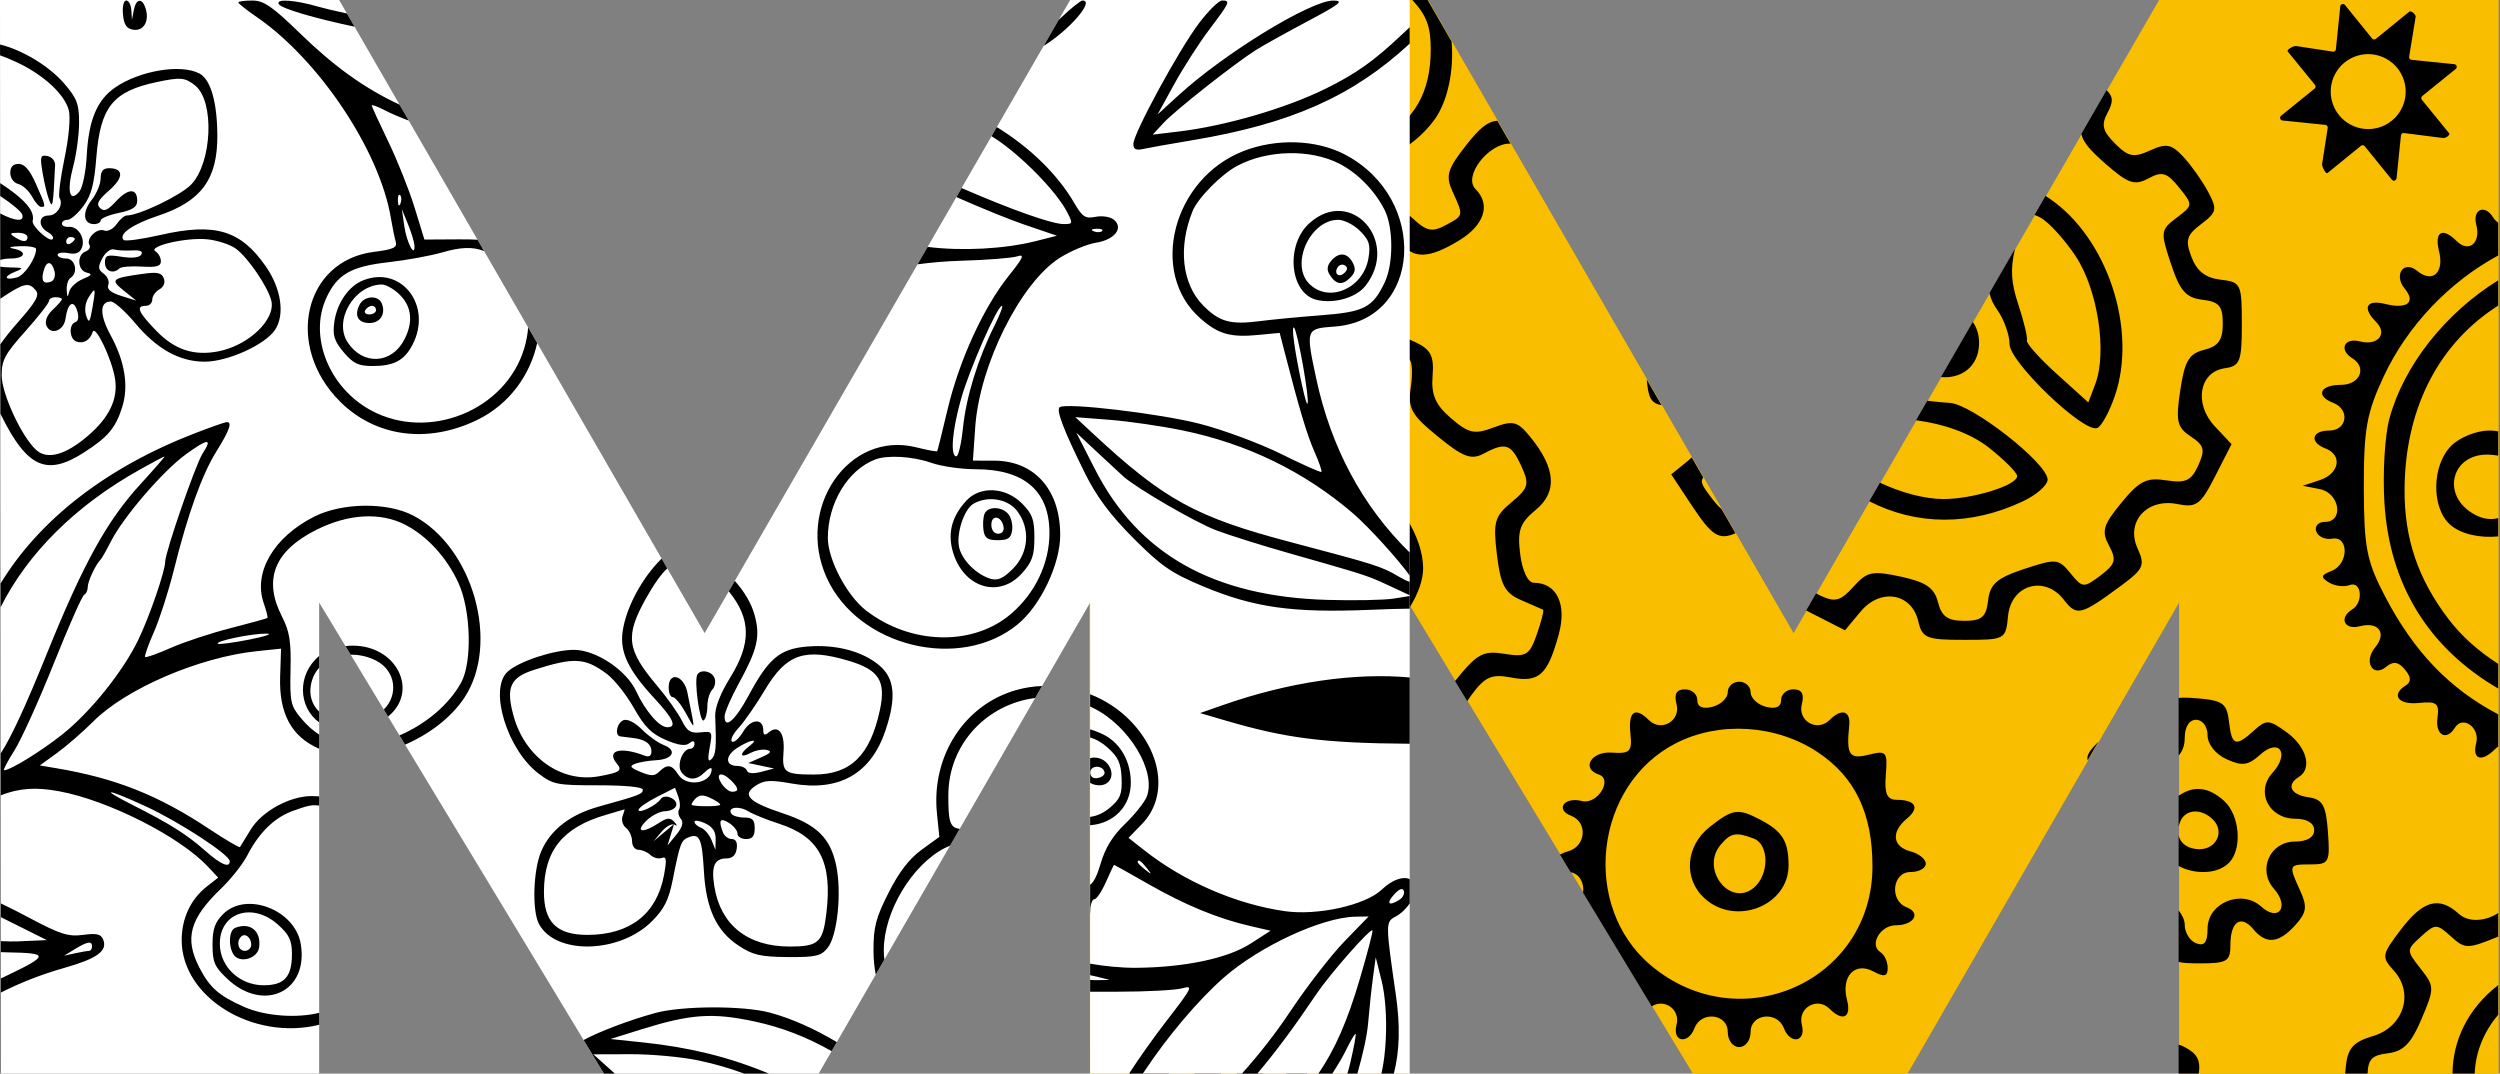
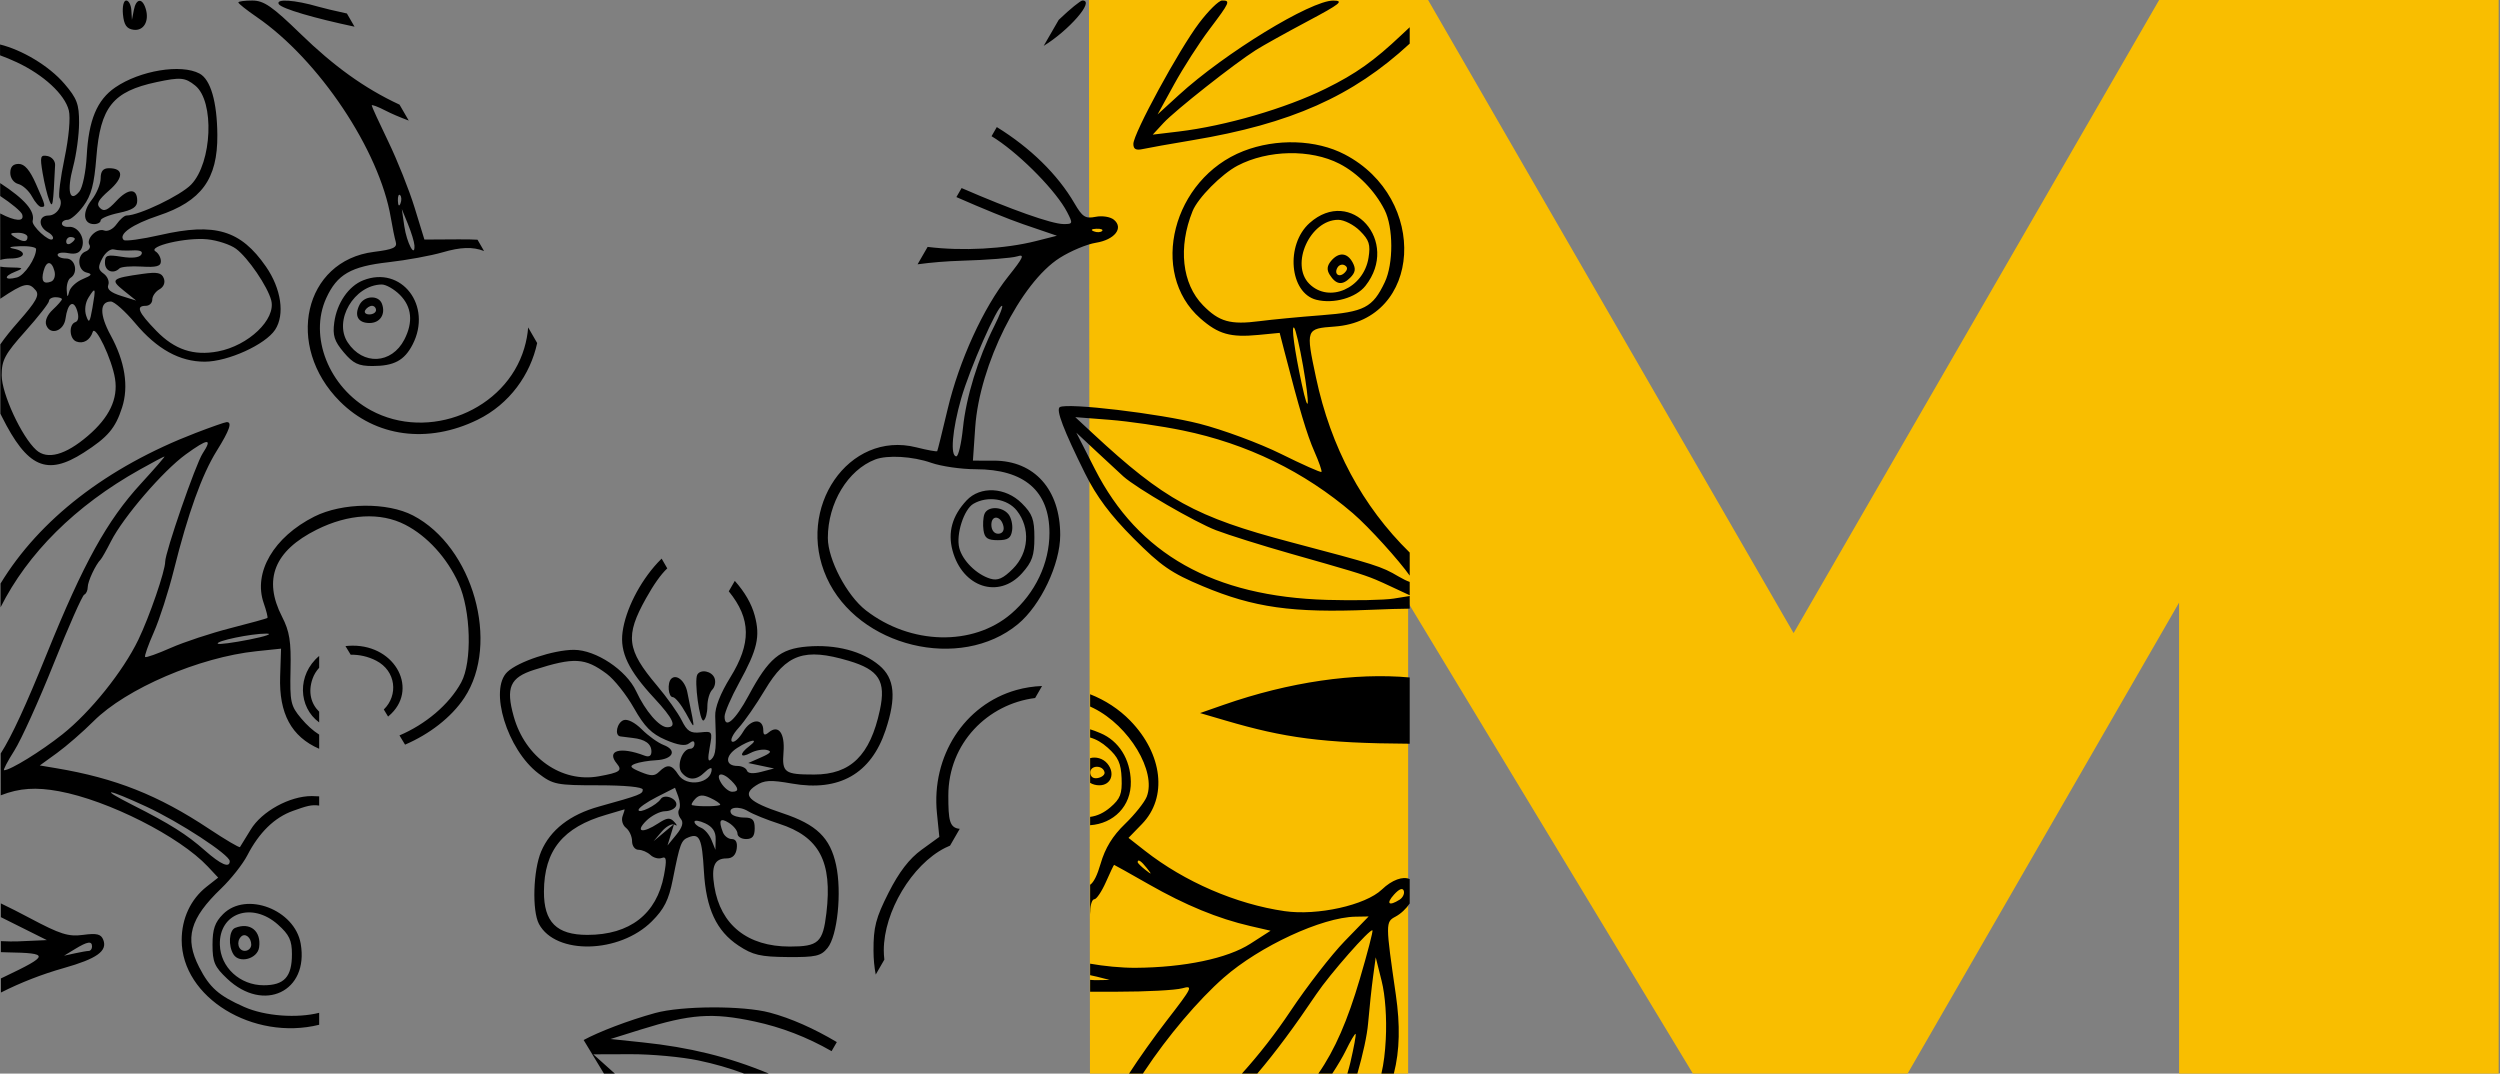
<svg xmlns="http://www.w3.org/2000/svg" width="489" height="210" viewBox="0 0 489 210" fill="none">
  <rect x="0" y="0" width="489" height="210" fill="#808080" stroke="none" />
  <g clip-path="url(#clip0_2512_2283)">
    <path fill-rule="evenodd" clip-rule="evenodd" d="M488.739 0V210H426.229V117.868L373.127 209.998H331.132L275.429 117.868V210H213.196L213 0H279.332L350.829 123.836L422.326 0H488.739Z" fill="#F9BE00" />
-     <path fill-rule="evenodd" clip-rule="evenodd" d="M292.872 23.61L295.465 28.102C291.308 27.868 286.072 34.446 288.623 36.996C291.631 40.002 290.354 44.011 285.439 47.007C279.336 50.726 276.293 50.743 273.704 47.07C270.926 43.129 263.753 44.556 261.903 49.419C260.363 53.47 254.686 54.136 248.57 50.981C245.792 49.549 244.952 48.057 245.265 45.112C245.818 39.901 240.419 36.188 234.122 37.447C230.301 38.211 229.129 37.667 226.431 33.878C222.458 28.304 222.407 25.414 226.233 22.735C230.281 19.902 228.846 12.251 223.839 9.97C220.526 8.461 219.51 5.069 220.825 0H225.689C225.345 0.601 225.153 1.435 225.02 2.582C224.653 5.768 225.242 6.659 227.986 7.049C230.861 7.457 231.586 8.734 232.49 14.98C233.432 21.492 233.179 22.721 230.464 24.798C227.857 26.793 227.635 27.683 229.08 30.381C230.955 33.883 233.662 34.496 236.174 31.986C237.32 30.84 239.53 31.584 243.917 34.591C249.064 38.121 249.996 39.524 249.685 43.269C249.364 47.144 249.857 47.798 253.412 48.206C256.604 48.573 257.809 47.881 258.88 45.069C260.858 39.867 271.753 38.418 276.361 42.743C278.984 45.206 280.142 45.451 282.692 44.087C282.755 44.054 282.818 44.02 282.878 43.988C284.44 43.154 285.283 42.704 285.541 42.03C285.843 41.24 285.342 40.144 284.255 37.763C284.22 37.684 284.183 37.604 284.146 37.523C282.712 34.374 283.071 33.123 286.753 28.441C289.386 25.094 290.898 23.783 292.872 23.61ZM213 97.539L213.006 104.181C213.341 104.532 213.76 104.897 214.27 105.311C215.951 106.679 217.885 108.02 218.566 108.289C219.247 108.559 220.188 111.209 220.657 114.179C221.396 118.862 221.031 119.798 217.909 121.22C213.434 123.257 213.269 127.591 217.41 134.287C220.513 139.306 223.637 140.422 227.585 137.924C229.001 137.029 231.077 137.618 233.93 139.725C237.569 142.414 238.039 143.555 237.245 147.786C236.381 152.385 236.689 152.867 241.852 155.023C248.906 157.969 253.393 157.316 255.254 153.074C256.195 150.932 258.533 149.387 261.745 148.784C266.066 147.974 267.245 148.441 270.185 152.128L273.604 156.413L275.338 155.571V150.533C274.228 150.386 273.316 149.508 271.782 147.68C268.997 144.36 267.885 144.068 260.86 144.81C256.559 145.264 253.029 146.388 253.017 147.307C252.962 151.358 250.391 153.01 245.734 151.988C241.393 151.035 241.103 150.594 241.927 146.205C242.723 141.964 242.155 140.921 236.622 136.478C231.198 132.12 229.97 131.708 226.766 133.168C226.499 133.29 226.249 133.405 226.012 133.514C224.211 134.342 223.276 134.772 222.595 134.519C221.86 134.246 221.42 133.176 220.507 130.952C220.397 130.683 220.28 130.397 220.154 130.094C218.834 126.91 218.706 125.18 219.762 124.829C224.795 123.151 225.959 120.596 225.171 112.955C224.464 106.103 223.888 105.052 220.13 103.744C216.152 102.358 215.987 101.98 217.492 97.667C218.928 93.548 219.582 93.156 223.778 93.892C227.879 94.612 229.068 93.974 233.366 88.742C237.376 83.861 237.988 82.24 236.717 79.867C234.358 75.458 234.808 73.889 238.98 71.989C242.35 70.454 243.178 70.694 246.056 74.039C248.922 77.37 250.191 77.742 256.583 77.132C262.926 76.526 264.055 75.897 265.457 72.185C266.804 68.618 267.674 68.078 270.851 68.834C272.935 69.33 275.098 69.991 275.658 70.302C276.218 70.613 276.357 73.033 275.963 75.679C275.341 79.88 276.011 81.111 281.252 85.393C286.157 89.4 287.787 90.013 290.16 88.743C294.479 86.434 295.579 86.793 297.572 91.163C299.195 94.724 298.997 95.458 295.655 98.235C292.33 100.998 292.021 102.116 292.801 108.533C293.522 114.462 294.362 116.026 297.565 117.397C299.703 118.311 301.624 119.15 301.833 119.261C302.04 119.372 301.49 121.531 300.608 124.06C299.173 128.174 298.507 128.576 294.257 127.887C290.086 127.21 288.916 127.855 284.621 133.195L284.612 133.207L286.988 137.137C287.227 136.767 287.494 136.381 287.79 135.981C290.488 132.334 291.715 131.794 295.642 132.531C301.064 133.546 302.722 132.025 304.904 124.03C306.506 118.165 304.475 113.99 300.02 113.99C298.867 113.99 297.763 111.681 297.35 108.407C296.765 103.775 297.284 102.296 300.392 99.731C304.648 96.219 304.316 91.623 299.368 85.517C296.837 82.396 295.988 82.171 292.159 83.614C288.408 85.025 287.275 84.78 283.822 81.812C280.777 79.193 279.917 77.225 280.212 73.542C280.523 69.649 279.872 68.365 276.874 66.943C269.596 63.496 266.817 63.211 264.368 65.657C263.053 66.971 261.977 68.934 261.977 70.018C261.977 71.225 259.701 72.206 256.102 72.549C251.15 73.021 249.986 72.578 248.687 69.727C246.762 65.508 242.019 65.356 235.536 69.307C230.584 72.325 229.658 75.026 232.044 79.484C233.026 81.317 232.439 83.114 229.898 86.066C227.11 89.306 225.538 89.957 222.134 89.276C217.297 88.309 215.624 89.816 213 97.539ZM223.84 210H228.527C228.746 209.895 228.963 209.775 229.18 209.64C232.697 207.443 233.488 207.26 233.641 210H238.873C238.425 209.464 238.143 208.694 238.143 207.841C238.143 206.233 236.747 204.17 235.04 203.255C232.576 201.938 231.368 202.111 229.175 204.094C225.348 207.556 222.223 205.432 225.621 201.68C227.724 199.356 227.882 198.172 226.494 195.128C225.5 192.949 223.553 191.411 221.788 191.411C220.105 191.411 218.777 190.427 218.777 189.178C218.777 187.95 220.094 186.945 221.705 186.945C226.196 186.945 228.557 181.408 225.503 178.036C222.543 174.767 225.153 172.29 228.569 175.125C231.664 177.692 238.143 174.629 238.143 170.599C238.143 168.916 239.128 167.59 240.377 167.59C241.627 167.59 242.612 168.916 242.612 170.599C242.612 174.629 249.09 177.692 252.186 175.125C255.482 172.39 258.257 174.715 255.427 177.842C252.144 181.467 253.949 186.945 258.427 186.945C260.59 186.945 261.977 187.817 261.977 189.178C261.977 190.427 260.65 191.411 258.967 191.411C257.201 191.411 255.254 192.949 254.261 195.128C252.872 198.172 253.03 199.356 255.134 201.68C258.532 205.432 255.406 207.556 251.579 204.094C249.387 202.111 248.179 201.938 245.715 203.255C244.007 204.17 242.612 206.233 242.612 207.841C242.612 208.694 242.33 209.464 241.882 210H247.102C247.759 206.257 248.054 206.11 249.869 208.301C250.487 209.047 251.077 209.614 251.664 210H255.55C256.558 209.428 257.675 208.452 258.983 207.059C262.253 203.582 262.314 203.185 259.987 200.615C256.486 196.749 256.868 195.878 262.062 195.878C266.5 195.878 266.606 195.715 266.159 189.55C265.771 184.181 265.205 183.215 262.429 183.178C257.976 183.117 256.985 181.789 259.707 179.53C262.909 176.876 262.542 174.593 258.268 170.582C254.788 167.314 254.392 167.253 251.821 169.579C248.086 172.957 247.355 172.72 246.806 167.962C246.404 164.458 245.576 163.803 241.069 163.424C238.172 163.181 235.323 163.459 234.737 164.045C234.152 164.63 233.674 166.671 233.674 168.583C233.674 172.701 232.63 172.919 228.934 169.579C226.363 167.253 225.967 167.314 222.487 170.582C218.213 174.593 217.846 176.876 221.048 179.53C223.769 181.789 222.779 183.117 218.326 183.178C215.549 183.215 214.983 184.181 214.596 189.55C214.149 195.715 214.255 195.878 218.692 195.878C223.907 195.878 224.27 196.746 220.702 200.687C218.821 202.764 218.555 204.127 219.685 205.916C220.949 207.92 222.365 209.293 223.84 210ZM275.338 117.868L275.821 118.666C277.402 116.095 278.363 113.432 278.363 111.142C278.363 105.061 273.4 97.126 267.809 94.265C261.125 90.844 254.917 90.978 248.854 94.673C242.819 98.35 239.026 106.7 240.175 113.78C241.231 120.278 247.573 126.971 254.695 129.104C259.308 130.485 261.119 130.301 265.909 127.954C269.566 126.163 273.004 122.919 275.338 119.419V117.868ZM305.142 167.162L307.231 170.617C309.044 170.945 309.911 172.852 309.646 174.61L323.087 196.842C325.486 195.259 328.726 197.395 327.929 200.441C327.046 203.818 330.182 204.394 331.452 201.089C332.758 197.687 337.949 198.281 337.949 201.833C337.949 203.488 338.943 204.811 340.184 204.811C341.425 204.811 342.419 203.488 342.419 201.833C342.419 198.281 347.61 197.687 348.916 201.089C350.186 204.394 353.323 203.818 352.439 200.441C351.575 197.141 355.451 194.909 357.862 197.318C360.454 199.909 362.177 199.033 361.274 195.583C360.079 191.008 362.785 188.068 366.409 190.006C368.587 191.172 369.232 191.014 369.232 189.318C369.232 188.109 368.592 186.724 367.808 186.241C365.568 184.856 367.766 180.989 370.793 180.989C374.341 180.989 375.82 178.571 372.947 177.47C369.521 176.155 370.13 170.567 373.701 170.567C375.34 170.567 376.681 169.835 376.681 168.938C376.681 168.044 375.34 166.96 373.701 166.532C370.157 165.607 369.84 162.73 372.992 160.115C375.55 157.994 374.719 156.47 370.988 156.442C369.082 156.427 368.578 155.266 368.87 151.553C369.225 147.035 368.982 146.751 365.519 147.621C361.714 148.575 361.118 147.682 361.706 141.907C362.002 138.998 360.203 138.499 357.862 140.839C355.451 143.248 351.575 141.016 352.439 137.715C352.955 135.744 352.433 134.834 350.786 134.834C349.46 134.834 348.377 135.777 348.377 136.928C348.377 138.289 347.335 138.75 345.398 138.244C343.759 137.815 342.419 136.538 342.419 135.404C342.419 134.273 341.413 133.345 340.184 133.345C338.955 133.345 337.949 134.273 337.949 135.404C337.949 136.538 336.609 137.815 334.97 138.244C333.034 138.75 331.991 138.289 331.991 136.928C331.991 135.777 330.908 134.834 329.582 134.834C327.935 134.834 327.413 135.744 327.929 137.715C328.793 141.016 324.917 143.248 322.507 140.839C319.84 138.174 318.456 139.156 318.9 143.395C319.281 147.028 318.867 147.458 315.232 147.21C311.237 146.936 309.236 150.331 312.71 151.489C315.568 152.44 312.409 157.458 309.442 156.682C306.002 155.784 304.12 158.344 307.318 159.571C310.643 160.846 310.198 165.61 306.667 166.532C306.11 166.678 305.588 166.898 305.142 167.162ZM426.137 210H430.078C430.495 207.276 429.659 206.057 427.385 204.841C426.937 204.602 426.529 204.426 426.137 204.326V210ZM458.713 210H463.096C463.215 207.109 464.039 206.384 467.044 206.026C470.098 205.664 471.614 204.124 473.653 199.309C476.212 193.262 476.206 192.944 473.456 189.451C470.657 185.894 470.659 185.8 473.551 183.184C476.362 180.641 476.612 180.641 479.404 183.166C482.132 185.633 482.587 185.684 488.648 183.202V178.589C486.281 180.149 482.929 180.54 480.941 178.742C477.094 175.262 473.986 176.094 469.659 181.766C465.841 186.767 465.775 187.141 468.233 189.856C472.252 194.294 470.144 200.891 464.144 202.657C460.394 203.762 459.251 204.994 458.868 208.342C458.802 208.918 458.75 209.47 458.713 210ZM479.716 210C479.725 203.602 482.714 197.255 488.648 192.686V198.487C485.713 201.949 484.183 206.006 484.054 210H479.716ZM488.648 146.033V139.723C479.071 134.683 472.201 127.511 466.513 116.649C462.911 109.769 462.389 107.093 462.364 95.379C462.34 83.959 462.918 80.736 466.28 73.57C470.905 63.71 479.026 55.179 488.648 49.97V43.564C488.278 43.321 487.94 42.977 487.66 42.524C486.009 39.855 483.568 40.958 484.366 44.011C485.29 47.54 482.884 49.513 480.529 47.159C477.743 44.375 476.115 45.305 477.076 49.133C478.13 53.333 475.796 55.462 472.83 53.003C470.174 50.798 468.108 53.753 470.387 56.499C472.582 59.142 470.812 60.518 466.584 59.457C462.868 58.525 461.986 60.19 464.738 62.941C467.093 65.295 465.12 67.699 461.59 66.776C458.534 65.978 457.43 68.419 460.101 70.068C463.06 71.895 461.609 75.28 457.867 75.28C453.77 75.28 452.852 77.444 456.377 78.796C459.683 80.063 459.112 84.212 455.632 84.212C452.142 84.212 451.66 86.491 454.888 87.729C458.236 89.013 457.579 92.647 453.77 93.905L450.418 95.013L453.77 95.672C457.643 96.433 458.518 102.079 454.764 102.079C453.466 102.079 452.698 102.917 453.055 103.94C453.414 104.965 454.81 105.605 456.16 105.364C459.504 104.767 459.403 110.39 456.046 111.678C453.958 112.479 453.864 112.897 455.539 113.932C456.671 114.632 458.495 114.858 459.593 114.437C461.905 113.551 462.359 117.806 460.101 119.201C457.43 120.851 458.534 123.291 461.59 122.493C465.269 121.53 466.915 123.823 464.57 126.646C462.266 129.421 464.099 132.611 466.739 130.421C468.113 129.282 469.135 129.433 470.404 130.962C471.604 132.407 471.667 133.387 470.602 134.045C467.594 135.903 469.076 137.921 473.135 137.497C476.627 137.132 477.164 137.562 476.766 140.417C476.3 143.771 478.515 145.024 480.171 142.344C481.713 139.852 485.135 142.321 484.342 145.353C483.511 148.528 485.391 149.162 487.977 146.577C488.198 146.357 488.422 146.176 488.648 146.033ZM488.648 134.674V129.858C484.85 127.421 481.505 124.469 478.963 121.138C472.97 113.286 470.286 105.396 470.332 95.769C470.405 80.535 476.511 68.032 487.564 60.487C487.928 60.239 488.289 59.998 488.648 59.764V54.826C478.444 61.145 470.215 71.361 467.365 81.892C466.465 85.214 466.03 92.669 466.398 98.456C467.41 114.381 475.009 126.712 488.648 134.674ZM486.915 84.212C487.51 84.212 488.089 84.265 488.648 84.364V89.114C488.267 89.058 487.848 89.01 487.385 88.965C479.565 88.207 477.124 96.946 484.111 100.684C485.726 101.547 487.3 101.715 488.648 101.332V104.921C485.175 105.276 481.333 104.512 479.212 102.593C475.526 99.259 475.662 90.993 479.467 87.19C481.121 85.536 484.432 84.212 486.915 84.212ZM322.1 74.235C322.427 77.956 322.993 78.854 325.004 79.264L322.1 74.235ZM330.196 90.116C330.451 89.909 330.685 89.695 330.898 89.473L333.145 93.365C332.501 94.331 333.087 95.178 334.795 97.417C335.55 98.408 336.147 99.101 336.707 99.534L339.461 104.305C336.178 105.761 334.75 104.66 330.951 98.924L326.89 92.79L330.196 90.116ZM412.047 17.645L407.105 26.205C407.5 27.867 408.84 29.403 411.686 31.901C416.277 35.93 417.493 36.357 420.223 34.897C422.917 33.455 423.836 33.726 426.213 36.66C428.981 40.076 428.974 40.161 425.744 42.596C422.602 44.964 422.556 45.338 424.64 51.612C426.402 56.92 427.565 58.247 430.795 58.628C434.06 59.015 434.777 59.856 434.777 63.306C434.777 66.523 433.922 67.726 431.144 68.423C428.156 69.173 427.323 70.579 426.46 76.326C425.547 82.415 425.812 83.581 428.518 85.377C431.154 87.127 431.373 87.982 429.971 91.057C428.611 94.039 427.512 94.55 423.728 93.954C419.873 93.35 418.464 94.052 414.951 98.335C411.352 102.719 411.013 103.894 412.522 106.711C414.028 109.525 413.792 110.353 410.853 112.57C407.576 115.04 407.324 115.021 404.98 112.126C402.662 109.264 402.17 109.22 395.936 111.288C390.581 113.064 389.255 114.223 388.872 117.455C388.484 120.718 387.643 121.435 384.191 121.435C380.971 121.435 379.769 120.58 379.07 117.799C378.362 114.983 376.731 113.855 371.832 112.796C366.21 111.58 365.177 111.799 362.529 114.769C360.071 117.524 358.96 117.839 356.176 116.557C355.822 116.394 355.505 116.233 355.223 116.066L353.295 119.407C353.659 119.599 354.049 119.8 354.467 120.013L360.883 123.284L363.941 119.618C367.816 114.973 373.904 115.984 375.205 121.488C375.994 124.832 376.788 125.156 384.196 125.156C392.218 125.156 392.328 125.097 392.776 120.476C393.371 114.365 399.906 112.449 403.663 117.282C406.24 120.599 406.936 120.428 414.99 114.477C419.292 111.298 419.611 110.56 418.105 107.257C415.742 102.074 419.94 97.401 425.893 98.591C429.635 99.34 430.421 98.761 433.285 93.152L436.489 86.875L433.216 83.392C429.089 79.003 430.157 72.742 435.152 72.032C438.161 71.605 438.501 70.725 438.501 63.368C438.501 55.504 438.336 55.16 434.327 54.702C431.427 54.368 429.699 53.027 428.662 50.3C427.399 46.98 427.688 45.989 430.548 43.833C433.625 41.512 433.743 40.947 431.878 37.464C430.752 35.361 428.589 32.309 427.071 30.679C424.729 28.168 423.736 27.978 420.542 29.433C417.341 30.892 416.316 30.689 413.709 28.085C411.242 25.619 410.957 24.434 412.252 22.018C413.264 20.126 413.468 18.992 412.047 17.645ZM390.682 60.628C389.882 59.486 389.379 58.532 389.153 57.298L394.124 48.689C393.186 52.741 393.381 55.336 394.784 59.576C395.882 62.89 396.634 66.044 396.457 66.586C396.28 67.126 398.911 70.076 402.304 73.14L408.474 78.711L409.833 75.133C412.198 68.9 410.324 56.642 406.007 50.122C403.829 46.831 400.725 43.432 399.109 42.569C398.672 42.335 398.296 42.154 397.963 42.041L400.114 38.315C400.355 38.476 400.604 38.645 400.862 38.82C412.167 46.499 418.111 64.39 413.678 77.398C412.583 80.611 411.008 83.462 410.18 83.733C407.454 84.622 393.067 70.811 393.067 67.306C393.067 65.505 391.993 62.499 390.682 60.628ZM385.876 62.976L379.655 73.75C379.9 73.777 380.15 73.79 380.405 73.79C384.397 73.79 387.108 71.081 387.108 67.091C387.108 65.479 386.666 64.076 385.876 62.976ZM395.674 98.063C385.43 102.887 374.887 102.808 365.629 98.045L367.723 94.417C371.819 96.35 376.45 97.612 380.135 97.612C385.921 97.612 394.556 94.925 394.556 93.125C394.556 92.455 392.044 89.932 388.97 87.515C385.459 84.754 380.168 82.891 374.774 82.204L376.976 78.39C378.661 78.592 380.26 78.746 381.356 78.802C385.702 79.022 400.515 90.626 400.515 93.81C400.515 94.895 398.337 96.81 395.674 98.063ZM426.137 178.07V188.154C427.028 188.381 428.352 188.434 430.308 188.434C435.632 188.434 436.267 188.047 436.267 184.799C436.267 180.251 438.336 178.844 440.749 181.75C443.253 184.765 445.718 184.534 448.935 180.983C451.186 178.497 451.348 177.368 449.911 174.214C447.597 169.141 447.622 169.078 451.993 169.078C455.555 169.078 455.774 168.664 455.345 162.751C454.965 157.49 454.321 156.343 451.535 155.947C448.029 155.449 447.132 153.527 449.674 151.957C452.325 150.319 451.165 146.069 447.295 143.252C443.83 140.73 443.305 140.699 440.894 142.88C437.278 146.151 436.538 145.892 435.992 141.162C435.584 137.606 434.786 137.006 429.935 136.606C428.18 136.46 426.97 136.403 426.137 136.528V147.796C426.875 146.968 427.329 145.82 427.329 144.412C427.329 142.185 428.19 140.79 429.563 140.79C430.813 140.79 431.798 142.117 431.798 143.799C431.798 145.563 433.337 147.509 435.516 148.502C438.562 149.89 439.747 149.732 442.072 147.629C445.826 144.233 447.95 147.357 444.487 151.182C441.135 154.883 443.773 160.145 448.981 160.145C451.251 160.145 452.653 160.997 452.653 162.379C452.653 163.775 451.241 164.612 448.881 164.612C443.999 164.612 441.528 170.147 444.771 173.824C447.892 177.362 445.717 180.425 442.286 177.322C438.449 173.852 431.798 176.597 431.798 181.651C431.798 184.338 431.181 185.125 429.563 184.506C428.335 184.034 427.329 182.404 427.329 180.882C427.329 180.002 426.862 178.965 426.137 178.07ZM410.459 145.069L408.358 148.715C408.071 147.739 408.704 146.863 410.459 145.069ZM435.969 168.781C433.715 171.033 429.263 171.088 426.137 169.379V163.396C426.502 165.022 427.997 166.1 430.237 166.1C433.569 166.1 435.161 162.614 432.873 160.327C430.548 158.003 427.394 158.242 426.405 160.818C426.285 161.132 426.196 161.438 426.137 161.736V155.651C429.118 153.584 432.012 153.922 435.032 156.654C438.126 159.451 438.64 166.111 435.969 168.781ZM240.437 8.28C240.965 5.339 241.996 2.513 243.397 0H248.245C247.56 0.943 246.945 1.995 246.392 3.158C239.242 18.22 255.017 33.978 270.091 26.828C276.607 23.738 279.853 18.041 279.853 9.694C279.853 5.322 279.152 3.185 276.269 0H279.241L283.931 8.123C284.409 13.694 283.224 19.86 280.498 23.519C273.763 32.561 261.043 35.263 251.368 29.711C244.56 25.804 239.184 15.263 240.437 8.28ZM257.198 4.186C253.306 7.244 252.689 11.984 255.701 15.704C259.05 19.835 266.141 20.192 268.937 16.371C274.895 8.225 265.057 -1.989 257.198 4.186ZM266.153 10.697C266.726 14.713 262.256 16.64 259.275 13.661C256.239 10.628 258.173 6.467 262.344 7.059C264.434 7.355 265.871 8.73 266.153 10.697ZM266.528 97.657C270.19 99.615 273.895 106.744 273.895 111.831C273.895 117.133 265.122 125.901 259.817 125.901C249.816 125.901 242.858 117.358 244.732 107.38C246.449 98.224 257.976 93.082 266.528 97.657ZM355.504 147.1C362.827 151.945 366.253 159.068 366.253 169.455C366.253 191.909 340.348 203.495 322.918 188.836C309.152 177.258 311.851 153.478 327.854 145.349C336.35 141.032 347.387 141.732 355.504 147.1ZM334.427 161.743C329.67 165.481 329.213 171.917 333.431 175.733C339.524 181.244 349.891 177.13 349.844 169.22C349.816 164.522 348.634 162.606 344.379 160.369C339.953 158.04 338.961 158.177 334.427 161.743ZM343.041 164.027C346.083 165.194 346.082 171.124 343.038 173.649C338.395 177.501 332.575 170.034 336.52 165.285C338.504 162.895 339.559 162.691 343.041 164.027ZM234.65 183.713C229.694 189.184 233.126 197.367 240.377 197.367C248.091 197.367 251.465 187.651 245.259 183.308C240.902 180.256 237.668 180.379 234.65 183.713ZM243.833 189.565C244.219 192.278 243.593 192.901 240.482 192.901C237.763 192.901 236.653 192.11 236.653 190.171C236.653 184.4 243.019 183.863 243.833 189.565ZM471.25 2.287C471.613 1.992 472.549 2.835 472.5 3.3L471.219 11.124C471.189 11.412 471.398 11.67 471.686 11.7L480.065 12.556C480.53 12.603 480.705 13.19 480.341 13.484L473.795 18.782C473.57 18.965 473.535 19.296 473.718 19.52L479.038 26.05C479.332 26.413 478.365 27.049 477.9 27L470.2 26.019C469.912 25.989 469.654 26.198 469.625 26.487L468.768 34.866C468.721 35.331 468.134 35.505 467.84 35.142L462.542 28.595C462.359 28.37 462.029 28.335 461.804 28.518L455.273 33.837C454.912 34.133 454.151 32.565 454.2 32.1L455.305 25.001C455.335 24.712 455.126 24.454 454.837 24.425L446.459 23.568C445.994 23.521 445.819 22.934 446.182 22.64L452.729 17.342C452.954 17.159 452.989 16.829 452.806 16.604L447.487 10.074C447.191 9.711 448.635 8.951 449.1 9L456.323 10.105C456.612 10.135 456.87 9.926 456.899 9.637L457.756 1.259C457.803 0.794 458.39 0.619 458.684 0.982L463.982 7.529C464.165 7.755 464.495 7.789 464.72 7.606L471.25 2.287ZM469.666 21.407C467.738 24.967 463.29 26.291 459.73 24.364C456.169 22.437 454.845 17.988 456.772 14.428C458.699 10.868 463.148 9.544 466.708 11.471C470.269 13.398 471.593 17.846 469.666 21.407Z" fill="black" />
-     <path fill-rule="evenodd" clip-rule="evenodd" d="M275.739 0V210H213.229V117.868L160.127 209.998H118.132L62.429 117.868V210H0.196L0 0H66.332L137.829 123.836L209.326 0H275.739Z" fill="white" />
    <path fill-rule="evenodd" clip-rule="evenodd" d="M26.102 5.82C24.768 5.63 24.248 4.872 24.051 2.831C23.903 1.295 24.179 0.098 24.683 0.098C25.174 0.098 25.629 0.949 25.692 1.99L25.806 3.883L26.172 1.99C26.613 -0.306 27.807 -0.475 28.485 1.661C29.261 4.104 28.113 6.107 26.102 5.82ZM50.236 3.344C48.246 1.977 46.619 0.687 46.619 0.478C46.619 0.268 47.849 0.102 49.354 0.107C51.623 0.115 53.24 1.233 58.823 6.654C65.227 12.871 71.237 17.263 78.149 20.469L79.951 23.588C78.145 22.909 76.579 22.241 75.397 21.63C73.919 20.866 72.71 20.413 72.71 20.621C72.71 20.83 74.166 24.009 75.945 27.685C77.723 31.361 80.042 37.179 81.096 40.613L83.014 46.857L89.494 46.819C91.134 46.809 92.386 46.82 93.403 46.888L94.682 49.103C92.445 48.223 90.064 48.337 86.598 49.346C84.284 50.02 79.501 50.896 75.969 51.293C68.627 52.119 65.939 53.67 63.818 58.302C60.376 65.824 64.332 75.787 72.532 80.247C83.818 86.386 98.931 80.28 102.544 68.12C102.955 66.739 103.208 65.375 103.307 64.044L105.071 67.099C103.756 73.207 99.728 79.017 93.412 82.106C83.701 86.854 73.463 85.494 66.496 78.531C55.638 67.681 59.435 50.978 73.148 49.265C76.913 48.795 77.734 48.419 77.41 47.311C77.189 46.557 76.754 44.425 76.442 42.575C74.23 29.425 62.391 11.703 50.236 3.344ZM129.415 109.263C129.159 109.513 128.897 109.784 128.627 110.076C125.081 113.914 122.353 119.306 121.774 123.621C121.24 127.595 122.932 131.131 127.951 136.535C131.728 140.604 132.466 142.249 130.511 142.249C128.963 142.249 126.232 139.085 124.428 135.196C122.514 131.073 116.546 127.109 112.254 127.109C108.294 127.109 101.363 129.408 99.238 131.429C95.603 134.883 99.211 146.645 105.334 151.298C108.187 153.467 108.884 153.605 117.042 153.605C122.258 153.605 125.72 153.94 125.726 154.446C125.736 155.315 125.203 155.522 117.165 157.757C111.506 159.33 107.651 162.322 105.856 166.533C104.286 170.219 104.046 178.159 105.427 180.738C108.689 186.831 121.182 186.531 127.509 180.208C129.914 177.804 130.801 176.04 131.584 172.1C133.021 164.87 133.224 164.331 134.746 163.749C136.841 162.944 137.32 164.033 137.685 170.427C138.103 177.744 140.133 182.102 144.457 184.962C147.256 186.812 148.738 187.157 154.075 187.199C159.572 187.243 160.576 187.014 161.872 185.42C163.804 183.042 164.681 174.522 163.541 169.21C162.393 163.857 159.738 161.283 153.085 159.07C146.399 156.847 145.062 155.477 147.817 153.674C149.481 152.583 150.65 152.516 154.898 153.264C164.145 154.892 170.372 151.35 173.209 142.851C175.367 136.385 175.013 132.692 171.989 130.149C168.663 127.353 163.484 126 157.882 126.464C152.562 126.905 150.342 128.762 146.431 136.044C143.81 140.922 141.727 142.739 141.727 140.143C141.727 139.37 143.008 136.405 144.573 133.554C148.153 127.034 148.735 124.521 147.621 120.386C147.004 118.098 145.68 115.807 143.728 113.618L142.549 115.661C146.967 121.082 146.924 125.896 142.863 132.471C140.895 135.657 139.828 138.386 139.895 140.058C140.147 146.355 140.036 147.64 139.159 148.493C138.482 149.153 138.39 148.527 138.818 146.196C139.395 143.064 139.355 143 137.02 143.253C135.067 143.464 134.397 143.036 133.34 140.9C132.63 139.464 130.451 136.398 128.498 134.087C122.571 127.07 122.239 124.398 126.37 117.015C127.865 114.345 129.212 112.412 130.518 111.174L129.415 109.263ZM179.477 51.7C182.081 51.341 185.157 51.084 188.138 50.997C193.064 50.854 197.932 50.471 198.955 50.147C200.496 49.658 200.2 50.33 197.23 54.056C192.341 60.192 187.606 70.56 185.348 80.076C184.315 84.432 183.403 88.108 183.321 88.244C183.24 88.38 181.396 88.045 179.224 87.498C166.004 84.171 155.552 99.372 161.698 112.989C167.813 126.533 187.852 131.403 199.111 122.079C203.564 118.391 207.377 110.352 207.377 104.651C207.377 95.768 202.337 90.108 194.422 90.102L190.303 90.099L190.752 83.58C191.59 71.381 199.612 55.306 207.289 50.441C209.408 49.098 212.581 47.768 214.34 47.487C218.029 46.898 219.832 44.599 217.879 42.98C217.185 42.404 215.597 42.152 214.303 42.41C212.296 42.811 211.726 42.449 210.173 39.782C206.86 34.092 201.519 28.901 194.976 24.855L193.945 26.641C194.272 26.838 194.577 27.031 194.854 27.216C199.999 30.648 206.671 37.507 208.721 41.471C209.891 43.731 209.86 43.836 208.031 43.826C205.691 43.812 197.74 40.975 188.089 36.784L187.069 38.549C192.077 40.752 197.333 42.898 200.11 43.847L206.731 46.111L202.636 47.15C196.502 48.706 188.21 49.137 181.443 48.295L179.477 51.7ZM204.147 8.97C208.939 6.051 214.267 0.098 211.736 0.098C211.356 0.098 209.312 1.758 207.192 3.787C207.154 3.824 207.115 3.861 207.076 3.898L204.147 8.97ZM275.739 5.326C275.241 5.787 274.714 6.281 274.157 6.808C268.753 11.921 265.217 14.428 259.314 17.338C251.461 21.209 239.723 24.631 230.523 25.73L225.473 26.334L227.578 24.054C229.822 21.621 241.477 12.425 245.673 9.775C247.062 8.898 251.607 6.369 255.773 4.155C262.183 0.749 262.954 0.127 260.788 0.114C256.397 0.086 239.543 10.394 230.577 18.59L226.423 22.388L229.657 16.5C231.436 13.261 234.536 8.431 236.547 5.766C240.58 0.419 240.722 0.098 239.041 0.098C238.402 0.098 236.373 2.092 234.531 4.53C230.581 9.759 221.686 26.116 221.686 28.152C221.686 29.187 222.197 29.455 223.579 29.145C224.621 28.912 228.971 28.138 233.247 27.424C252.501 24.208 264.58 18.846 275.739 8.532V5.326ZM275.739 108.083C266.485 99.026 260.303 87.495 257.41 73.853C255.391 64.334 255.41 64.283 261.047 63.875C278.14 62.639 279.539 38.825 263.027 30.204C257.45 27.293 249.658 27.036 243.217 29.549C229.367 34.953 224.634 53.368 234.802 62.29C238.311 65.37 240.663 66.038 246.14 65.512L250.304 65.111L251.193 68.564C254.142 80.015 255.645 85.048 257.101 88.337C258.002 90.374 258.62 92.16 258.474 92.307C258.328 92.453 254.77 90.87 250.568 88.789C246.367 86.708 239.191 84.05 234.622 82.882C226.828 80.888 208.742 78.741 207.293 79.637C206.506 80.123 208.031 84.123 212.245 92.622C214.48 97.129 217.18 100.745 221.701 105.284C227.104 110.708 229.087 112.079 235.277 114.669C245.272 118.851 252.759 119.906 267.981 119.282C271.339 119.144 273.85 119.064 275.739 119.053V116.579L272.606 117.083C270.755 117.38 264.884 117.495 259.561 117.338C237.355 116.684 222.656 108.407 214.175 91.781L210.529 84.632L214.579 88.416C216.806 90.498 219.127 92.648 219.736 93.194C222.325 95.509 233.762 102.149 237.862 103.716C240.307 104.651 246.851 106.706 252.407 108.284C263.614 111.468 266.422 112.263 269.096 113.379C270.026 113.768 270.941 114.195 272.186 114.776L275.739 116.432V113.823C275.212 113.65 274.416 113.269 273.529 112.746C270.193 110.779 269.169 110.453 252.407 106.03C233.874 101.141 227.735 97.766 213.77 84.795L210.323 81.594L217.057 82.116C220.76 82.403 227.198 83.341 231.365 84.201C243.917 86.788 255.119 92.241 264.611 100.382C267.827 103.141 273.767 109.755 275.739 112.595V108.083ZM275.739 132.512C265.046 131.537 252.165 133.388 239.36 137.859L234.731 139.475L239.782 140.955C251.22 144.309 258.603 145.375 275.739 145.475V132.512ZM275.739 171.953C274.439 171.347 272.294 172.076 270.289 173.997C267.093 177.056 257.674 179.147 251.27 178.22C241.778 176.843 231.71 172.49 223.946 166.407L220.735 163.89L223.381 161.163C228.399 155.988 227.432 147.504 221.08 140.968C218.874 138.698 216.169 136.95 213.229 135.795V138.197C213.459 138.302 213.689 138.411 213.918 138.525C220.881 141.993 226.228 150.909 224.3 155.836C223.875 156.922 221.96 159.323 220.045 161.171C217.616 163.515 216.173 165.868 215.277 168.951C214.621 171.208 213.946 172.575 213.229 173.063V178.829C213.255 178.613 213.269 178.415 213.269 178.241C213.269 176.95 213.62 175.895 214.05 175.895C214.48 175.895 215.498 174.38 216.316 172.53C217.133 170.679 217.853 169.166 217.916 169.166C217.98 169.166 221.032 170.876 224.698 172.965C231.885 177.063 238.24 179.677 244.55 181.133L248.527 182.05L244.575 184.593C240.107 187.469 231.662 189.239 222.107 189.303C219.347 189.322 215.79 188.96 213.229 188.496V190.745C213.682 190.833 214.128 190.932 214.532 191.035L217.057 191.676L214.532 191.717C214.128 191.724 213.682 191.702 213.229 191.659V193.979H218.53C224.2 193.979 229.914 193.679 231.227 193.314C233.454 192.693 233.252 193.117 228.216 199.622C225.757 202.799 222.743 207.054 220.843 210H223.551C223.655 209.84 223.754 209.686 223.851 209.54C228.365 202.715 234.422 195.565 239.36 191.234C246.382 185.075 258.593 179.417 265.108 179.304L267.708 179.259L263.003 184.106C260.415 186.771 255.65 192.921 252.415 197.774C249.517 202.119 246.331 206.21 242.909 210H245.923C249.55 205.739 253.258 200.724 257.474 194.457C260.118 190.527 268.021 181.545 268.454 181.979C268.594 182.118 267.483 186.389 265.986 191.47C263.6 199.572 261.133 205.302 257.867 210H260.59C261.66 208.362 262.643 206.704 263.198 205.563C264.149 203.607 265.031 202.109 265.156 202.235C265.282 202.36 264.822 204.873 264.133 207.82C263.976 208.494 263.777 209.226 263.543 210H265.502C266.582 206.229 267.394 202.583 267.602 200.146C267.852 197.217 268.289 193.116 268.574 191.035L269.092 187.25L270.25 191.876C270.959 194.703 271.273 199.146 271.058 203.3C270.926 205.84 270.665 208.011 270.201 210H272.636C273.802 205.452 273.877 200.472 273.029 194.601C271.003 180.582 271.001 180.342 272.948 179.301C274.03 178.722 275.023 177.758 275.739 176.72V171.953ZM171.292 190.627L172.981 187.698C172.907 187.068 172.869 186.455 172.869 185.87C172.869 178.335 178.372 169.137 184.843 165.853C185.164 165.69 185.494 165.54 185.832 165.401L187.723 162.12C185.708 161.926 185.494 160.433 185.494 155.612C185.494 145.317 193.255 137.694 202.471 136.532L203.825 134.183C202.131 134.248 200.446 134.504 198.81 134.964C188.647 137.82 182.139 147.908 183.265 159.061L183.733 163.698L180.253 166.221C177.853 167.962 175.852 170.566 173.806 174.611C171.302 179.561 170.842 181.333 170.857 185.966C170.863 187.586 171.012 189.143 171.292 190.627ZM213.229 161.412C217.792 161.104 221.293 157.708 221.188 152.87C221.093 148.488 218.839 144.904 215.228 143.396C214.436 143.066 213.8 142.818 213.229 142.651V144.26C214.412 144.587 215.552 145.248 216.664 146.244C218.725 148.094 219.272 149.295 219.385 152.229C219.502 155.294 219.14 156.232 217.192 157.907C215.93 158.991 214.592 159.616 213.229 159.781V161.412ZM213.229 153.128C213.745 153.428 214.36 153.605 215.032 153.605C217.322 153.605 218.187 151.267 216.602 149.358C215.738 148.317 214.318 147.974 213.229 148.297V153.128ZM0.039 41.749C2.967 43.276 4.824 43.458 4.338 41.944C4.158 41.382 2.242 39.779 0.036 38.337L0.034 35.815C4.866 38.962 6.885 41.315 6.386 43.206C6.13 44.176 9.652 47.416 10.28 46.787C10.585 46.483 10.175 45.865 9.368 45.414C7.412 44.32 7.497 42.154 9.496 42.154C11.153 42.154 12.467 40.046 11.641 38.712C11.38 38.289 11.819 34.807 12.617 30.974C13.47 26.868 13.817 23.014 13.461 21.596C12.673 18.459 8.541 14.637 3.273 12.175C2.155 11.653 0.995 11.175 0.01 10.82L0.008 8.703C4.227 9.738 9.534 12.807 12.617 16.406C15.059 19.259 15.476 20.37 15.467 24.011C15.462 26.356 14.94 30.22 14.307 32.596C13.029 37.389 13.619 39.766 15.518 37.48C16.154 36.713 16.801 33.585 16.962 30.5C17.326 23.5 18.974 19.543 22.544 17.099C27.383 13.785 35.429 12.463 39.032 14.39C41.196 15.548 42.464 19.922 42.513 26.407C42.58 35.022 39.392 39.379 30.977 42.178C25.871 43.876 23.084 45.832 24.193 46.939C24.489 47.235 27.729 46.793 31.392 45.957C42.084 43.516 47.072 45.012 52.014 52.139C55.012 56.462 55.754 61.542 53.817 64.495C51.909 67.406 44.584 70.734 40.062 70.745C35.155 70.756 30.701 68.295 26.453 63.222C24.496 60.887 22.351 58.977 21.685 58.977C19.463 58.977 19.448 61.554 21.646 65.591C24.444 70.728 25.21 75.574 23.881 79.709C22.576 83.769 21.085 85.521 16.364 88.544C9.162 93.156 5.35 91.467 0.337 81.44C0.247 81.262 0.16 81.086 0.076 80.913L0.063 67.36C0.966 66.033 2.151 64.577 3.638 62.886C7.091 58.96 7.768 57.727 6.99 56.788C5.648 55.173 4.787 55.252 0.055 58.437L0.049 52.151C0.494 52.237 1.07 52.29 1.751 52.301C4.656 52.35 4.767 52.43 2.941 53.16C0.606 54.093 0.877 54.91 3.31 54.274C4.776 53.892 7.061 50.505 7.061 48.716C7.061 48.345 5.641 48.094 3.904 48.157C1.951 48.227 1.469 48.41 2.642 48.636C5.388 49.164 4.966 50.566 2.06 50.566C1.332 50.566 0.608 50.674 0.048 50.846L0.039 41.749ZM0.182 194.138C4.081 192.171 8.198 190.563 12.49 189.348C18.944 187.521 21.044 186.023 20.207 183.842C19.768 182.702 18.956 182.5 16.259 182.862C13.373 183.249 11.804 182.753 5.799 179.561C3.802 178.499 1.937 177.551 0.165 176.703L0.168 179.395C0.221 179.421 0.274 179.448 0.327 179.474L9.165 183.885L3.473 184.134C2.649 184.17 1.513 184.151 0.172 184.086L0.174 186.24C0.605 186.26 1.006 186.273 1.375 186.279C9.762 186.426 9.709 186.837 0.748 191.111C0.559 191.201 0.37 191.291 0.179 191.379L0.182 194.138ZM62.429 200.445C49.543 203.637 35.537 195.119 35.537 183.885C35.537 179.646 37.292 175.892 40.423 173.43L42.676 171.659L40.65 169.499C35.129 163.614 21.162 156.545 11.544 154.768C7.086 153.944 3.824 154.124 0.145 155.566L0.138 147.381C2.337 143.941 5.081 137.948 9.177 127.829C16.34 110.135 20.931 101.833 27.546 94.619C30.249 91.67 32.332 89.27 32.175 89.284C32.018 89.298 29.844 90.456 27.344 91.854C14.671 98.947 5.4 108.267 0.111 118.79L0.107 114.138C7.694 101.648 20.873 91.375 38.273 84.687C41.243 83.545 43.957 82.593 44.304 82.57C45.486 82.493 44.94 84.093 42.378 88.212C39.492 92.851 36.773 100.416 33.992 111.548C32.951 115.712 31.195 121.164 30.09 123.663C28.985 126.164 28.217 128.345 28.383 128.511C28.549 128.676 30.809 127.874 33.405 126.727C36.001 125.58 41.267 123.839 45.107 122.86C48.948 121.88 52.187 120.983 52.304 120.866C52.421 120.748 52.097 119.446 51.583 117.972C49.488 111.965 53.547 105.03 61.491 101.04C66.947 98.299 75.742 98.202 80.786 100.825C92.533 106.932 97.864 125.854 90.831 136.475C88.241 140.385 83.924 143.634 79.229 145.654L78.136 143.846C83.164 141.714 87.838 137.862 90.219 133.469C92.384 129.473 92.111 119.368 89.694 114.071C87.413 109.074 83.566 104.856 79.267 102.642C74.428 100.149 68.164 100.496 61.944 103.602C53.644 107.748 51.425 113.322 55.167 120.624C56.642 123.5 56.953 125.45 56.828 131.012C56.686 137.306 56.855 138.075 58.901 140.505C60.037 141.854 61.183 142.902 62.429 143.687V146.463C56.981 144.084 54.556 139.548 54.795 132.321L54.975 126.876L50.152 127.38C38.997 128.544 24.678 134.693 18.318 141.049C16.226 143.14 12.999 145.947 11.149 147.286L7.785 149.721L11.001 150.261C22.556 152.201 30.994 155.549 40.876 162.115C44.085 164.246 46.813 165.853 46.939 165.686C47.065 165.518 48.006 163.988 49.03 162.286C51.178 158.715 56.65 155.705 60.983 155.712C61.471 155.713 61.954 155.732 62.429 155.768V157.572C60.901 157.35 59.944 157.664 57.318 158.6C53.694 159.892 50.693 162.816 48.362 167.328C47.482 169.032 45.183 171.941 43.254 173.792C37.133 179.664 36.059 183.506 38.955 189.176C40.998 193.176 42.789 194.758 47.766 196.958C51.891 198.782 58.125 199.196 62.429 198.105V200.445ZM75.907 140.16C75.942 140.13 75.977 140.101 76.013 140.072C81.998 135.038 77.481 126.229 68.946 126.293C68.503 126.296 68.036 126.324 67.571 126.372L68.594 128.064C70.25 128.032 71.981 128.4 73.582 129.227C77.488 131.246 77.933 136.004 75.071 138.777L75.907 140.16ZM62.429 139.209V141.303C58.343 138.327 58.05 131.982 62.429 128.304V130.616C61.861 131.235 61.416 131.958 61.132 132.771C60.212 135.408 60.854 137.68 62.429 139.209ZM163.682 203.831C159.218 201.181 154.733 199.176 150.565 198.065C145.342 196.672 133.347 196.715 128.157 198.145C122.849 199.607 117.066 201.846 114.161 203.429L118.133 209.998H120.269C120.123 209.87 119.981 209.745 119.844 209.622L116.057 206.226L123.367 206.201C127.386 206.186 133.341 206.735 136.598 207.42C139.709 208.074 142.607 208.895 145.561 209.998H150.393C142.495 206.705 134.751 204.838 125.735 203.893L119.423 203.231L125.315 201.387C135.064 198.335 139.34 198.032 147.619 199.807C152.854 200.929 157.855 202.854 162.659 205.605L163.682 203.831ZM67.856 2.64C65.334 2.09 63.289 1.607 62.247 1.304C57.631 -0.038 53.861 -0.281 54.533 0.807C55.089 1.705 61.55 3.571 69.346 5.221L67.856 2.64ZM37.4 36.092C41.501 31.804 41.992 19.818 38.192 16.743C36.217 15.145 35.304 15.062 30.627 16.06C22.061 17.888 19.629 20.922 18.847 30.755C18.424 36.082 17.858 38.211 16.311 40.303C15.216 41.784 13.823 42.995 13.215 42.995C12.607 42.995 12.111 43.332 12.111 43.743C12.111 44.154 12.721 44.438 13.467 44.374C15.251 44.22 16.736 46.585 16.022 48.444C15.626 49.476 14.83 49.797 13.363 49.517C12.211 49.296 11.269 49.443 11.269 49.841C11.269 50.239 12.027 50.566 12.952 50.566C14.738 50.566 15.364 53.381 13.794 54.351C13.331 54.637 12.996 55.7 13.05 56.714C13.129 58.207 13.223 58.269 13.541 57.036C13.759 56.2 14.945 55.1 16.179 54.591C17.972 53.851 18.127 53.595 16.95 53.315C15.152 52.889 14.994 49.857 16.735 49.19C17.427 48.924 17.773 48.352 17.504 47.917C16.759 46.713 18.948 44.537 20.359 45.079C21.069 45.351 22.118 44.824 22.797 43.855C23.453 42.92 24.332 42.154 24.752 42.154C27.175 42.154 35.35 38.236 37.4 36.092ZM270.827 41.061C268.931 37.304 265.57 33.865 261.997 32.029C256.367 29.134 248.015 29.29 242.069 32.401C238.939 34.039 234.305 38.721 233.268 41.294C230.41 48.379 231.201 55.517 235.307 59.715C238.464 62.941 240.66 63.558 246.35 62.82C248.755 62.507 254.188 61.988 258.422 61.666C266.855 61.025 268.505 60.167 270.863 55.199C272.575 51.595 272.556 44.488 270.827 41.061ZM9.64 39.21C9.265 38.285 8.682 35.885 8.343 33.875C7.792 30.601 7.89 30.253 9.288 30.521C10.146 30.687 10.816 31.48 10.778 32.283C10.391 40.333 10.305 40.856 9.64 39.21ZM3.59 35.995C2.68 35.758 2.011 34.837 2.011 33.822C2.011 32.635 2.548 32.061 3.654 32.061C4.801 32.061 5.821 33.24 7.021 35.953C8.977 40.371 9 40.472 8.045 40.472C7.66 40.472 6.855 39.558 6.257 38.44C5.658 37.323 4.458 36.223 3.59 35.995ZM17.922 39.122C18.892 37.889 19.686 35.986 19.686 34.891C19.686 33.483 20.163 32.902 21.319 32.902C24.221 32.902 24.233 34.73 21.347 37.248C19.192 39.128 18.785 39.908 19.558 40.681C20.332 41.455 21.052 41.152 22.723 39.35C25.093 36.796 26.84 36.765 26.84 39.277C26.84 40.49 25.961 41.07 23.263 41.64C21.296 42.054 19.686 42.718 19.686 43.115C19.686 43.512 19.106 43.837 18.397 43.837C16.274 43.837 16.04 41.512 17.922 39.122ZM77.827 39.28C77.867 40.26 78.067 40.459 78.335 39.789C78.579 39.182 78.548 38.456 78.269 38.177C77.99 37.897 77.791 38.394 77.827 39.28ZM79.085 44.257C79.556 47.491 81.2 50.602 81.064 48C81.028 47.33 80.458 45.456 79.796 43.837L78.595 40.893L79.085 44.257ZM257.477 58.637C252.232 57.321 251.4 47.873 256.155 43.626C264.258 36.39 273.904 47.244 267.077 55.916C265.24 58.25 260.872 59.488 257.477 58.637ZM267.685 50.417C268.095 47.843 267.815 46.962 266.011 45.16C264.82 43.969 262.903 42.995 261.75 42.995C256.247 42.995 252.305 51.726 256.096 55.515C259.958 59.374 266.734 56.394 267.685 50.417ZM213.953 45.252C214.56 45.495 215.287 45.465 215.566 45.186C215.845 44.907 215.349 44.708 214.462 44.744C213.481 44.785 213.281 44.984 213.953 45.252ZM2.852 46.36C4.484 47.414 5.377 47.414 5.377 46.36C5.377 45.897 4.526 45.525 3.484 45.532C1.953 45.542 1.831 45.7 2.852 46.36ZM13.794 47.622C14.257 47.336 14.636 46.935 14.636 46.731C14.636 46.526 14.257 46.36 13.794 46.36C13.331 46.36 12.952 46.761 12.952 47.251C12.952 47.74 13.331 47.908 13.794 47.622ZM53.057 58.773C52.37 56.061 48.515 50.404 46.168 48.662C45.069 47.846 42.543 47.013 40.555 46.809C36.426 46.387 28.797 48.173 30.428 49.181C31 49.534 31.469 50.397 31.469 51.1C31.469 52.084 30.61 52.322 27.709 52.144C25.64 52.017 23.684 52.177 23.36 52.501C22.175 53.685 20.527 53.044 20.527 51.397C20.527 49.903 20.909 49.766 23.788 50.226C25.838 50.553 27.267 50.394 27.637 49.797C28.026 49.168 27.423 48.894 25.848 48.984C24.542 49.059 22.936 48.972 22.28 48.792C21.623 48.611 20.606 49.386 20.019 50.513C19.117 52.245 19.161 52.715 20.298 53.545C21.037 54.086 21.434 55.072 21.179 55.735C20.861 56.561 21.65 57.234 23.677 57.868L26.639 58.794L24.215 56.848C21.51 54.676 21.796 54.423 27.913 53.567C30.78 53.165 31.619 53.342 32.041 54.442C32.363 55.279 32.024 56.127 31.178 56.599C30.413 57.028 29.786 57.927 29.786 58.599C29.786 59.269 29.218 59.818 28.523 59.818C26.507 59.818 27.028 61.059 30.581 64.717C34.153 68.395 37.872 69.638 42.621 68.741C48.611 67.61 53.993 62.469 53.057 58.773ZM260.09 53.74C259.487 52.785 259.562 51.999 260.344 51.057C261.835 49.262 263.524 49.378 264.58 51.349C265.238 52.58 265.121 53.3 264.091 54.33C262.544 55.875 261.324 55.695 260.09 53.74ZM9.996 55.08C10.598 54.849 10.893 53.936 10.657 53.034C10.11 50.945 9.06 50.947 8.513 53.04C8.007 54.975 8.5 55.653 9.996 55.08ZM261.639 52.29C260.839 53.584 261.934 54.418 263.015 53.338C263.619 52.734 263.633 52.264 263.059 51.909C262.588 51.618 261.949 51.789 261.639 52.29ZM65.38 63.079C65.887 59.303 68.171 55.967 71.027 54.835C78.524 51.862 84.632 59.802 80.698 67.405C79.089 70.514 77.064 71.594 72.841 71.594C70.108 71.594 69.077 71.099 67.226 68.901C65.39 66.72 65.039 65.615 65.38 63.079ZM79.087 66.425C80.851 63.014 80.554 60.009 78.22 57.677C77.083 56.542 75.474 55.628 74.642 55.646C69.259 55.766 65.199 62.69 68.004 66.967C70.979 71.505 76.6 71.23 79.087 66.425ZM16.861 61.764C17.39 63.328 17.571 63.1 18.075 60.239C18.779 56.232 18.69 56.001 17.299 58.227C16.672 59.23 16.493 60.675 16.861 61.764ZM10.32 60.579C11.304 59.662 12.111 58.737 12.111 58.524C12.111 58.31 11.543 58.136 10.848 58.136C10.154 58.136 9.586 58.466 9.586 58.871C9.586 59.275 7.503 61.938 4.957 64.791C0.953 69.275 0.327 70.438 0.327 73.401C0.327 77.006 4.228 85.434 7.096 88.028C9.253 89.979 12.801 89.007 17.172 85.268C21.387 81.662 23.123 78.021 22.503 74.089C21.898 70.256 18.628 63.397 18.135 64.929C17.613 66.551 16.288 67.323 14.923 66.8C13.551 66.274 13.42 63.447 14.748 63.005C15.34 62.807 15.467 61.954 15.084 60.747C14.37 58.5 13.221 59.303 12.813 62.333C12.488 64.755 9.838 65.661 9.055 63.618C8.734 62.783 9.228 61.595 10.32 60.579ZM72.269 63.183C70.028 63.183 69.238 61.727 70.329 59.608C71.257 57.805 74.035 57.672 74.699 59.398C75.481 61.436 74.361 63.183 72.269 63.183ZM72.24 61.5C72.962 61.5 73.552 61.122 73.552 60.659C73.552 60.197 73.196 59.818 72.76 59.818C72.325 59.818 71.734 60.197 71.448 60.659C71.162 61.122 71.519 61.5 72.24 61.5ZM188.356 83.699C188.972 77.685 191.285 70.155 194.462 63.813C195.564 61.616 196.25 59.818 195.988 59.818C195.086 59.818 189.684 72.084 188.011 77.93C186.26 84.05 185.823 89.258 187.061 89.258C187.46 89.258 188.042 86.756 188.356 83.699ZM254.606 75.036C256.048 81.758 256.244 79.389 254.888 71.624C254.209 67.745 253.417 64.353 253.124 64.087C252.535 63.55 253.208 68.522 254.606 75.036ZM32.311 109.873C32.311 108.022 38.282 90.759 39.637 88.692C41.627 85.658 40.703 85.712 36.328 88.884C31.878 92.112 24.131 101.117 21.707 105.879C20.827 107.609 19.917 109.214 19.686 109.445C18.705 110.425 17.161 113.72 17.161 114.831C17.161 115.493 16.853 116.16 16.476 116.315C16.099 116.468 13.418 122.529 10.518 129.781C7.619 137.034 4.148 144.699 2.805 146.814C1.463 148.929 0.56 150.66 0.8 150.66C2.022 150.66 8.027 146.962 12.221 143.627C17.7 139.27 24.065 131.337 27.06 125.13C29.223 120.652 32.311 111.677 32.311 109.873ZM190.861 91.783C188.025 91.782 184.095 91.214 182.128 90.519C178.547 89.257 173.56 88.964 171.185 89.876C165.824 91.935 161.927 98.396 161.927 105.224C161.927 109.421 165.638 116.489 169.358 119.378C178.087 126.156 190.298 126.453 197.761 120.071C202.496 116.02 205.273 110.171 205.273 104.249C205.273 96.035 200.36 91.785 190.861 91.783ZM186.316 107.69C185.351 104.106 186.256 100.875 189.064 97.88C191.744 95.019 196.698 95.279 199.867 98.445C201.938 100.515 202.327 101.578 202.327 105.161C202.327 108.661 201.897 109.899 199.909 112.123C195.353 117.219 188.261 114.906 186.316 107.69ZM198.125 111.251C201.251 108.126 201.581 103.292 198.899 99.885C197.053 97.539 193.17 96.926 190.397 98.542C188.536 99.627 186.967 104.529 187.632 107.177C188.251 109.643 191.009 112.374 193.706 113.192C195.152 113.63 196.208 113.166 198.125 111.251ZM192.371 103.706C192.219 102.632 192.301 101.212 192.556 100.551C193.153 98.997 195.943 99.006 197.239 100.567C197.794 101.235 198.124 102.654 197.974 103.721C197.755 105.254 197.169 105.66 195.173 105.66C193.172 105.66 192.591 105.254 192.371 103.706ZM195.235 104.398C196.019 104.398 196.448 103.826 196.286 102.996C195.878 100.886 193.91 100.596 193.91 102.646C193.91 103.679 194.455 104.398 195.235 104.398ZM42.609 125.905C42.801 126.097 45.581 125.733 48.787 125.097C51.992 124.461 53.479 123.937 52.09 123.933C49.152 123.923 42.095 125.391 42.609 125.905ZM172.104 138.896C173.327 133.196 171.943 131.012 165.985 129.245C157.341 126.679 153.818 127.908 149.618 134.951C147.914 137.809 145.6 141.146 144.475 142.367C143.351 143.588 142.771 144.798 143.188 145.055C143.603 145.312 144.593 144.423 145.386 143.081C146.878 140.558 149.302 140.423 149.302 142.862C149.302 143.805 149.584 143.904 150.383 143.241C152.269 141.677 153.55 143.403 153.256 147.112C152.938 151.128 153.452 151.503 159.261 151.498C166.391 151.493 170.203 147.751 172.104 138.896ZM123.989 138.481C122.527 135.892 120.143 132.891 118.693 131.813C114.424 128.639 112.305 128.52 104.483 131.016C99.757 132.523 98.899 134.483 100.486 140.145C102.731 148.163 109.837 153.161 117.121 151.847C121.27 151.1 121.792 150.732 120.654 149.361C118.513 146.784 121.319 145.978 126.078 147.803C126.949 148.137 127.419 147.86 127.419 147.015C127.419 145.488 126.205 144.608 123.727 144.339C122.749 144.233 121.664 144.098 121.317 144.039C120.16 143.842 120.667 141.363 121.966 140.864C122.723 140.574 124.184 141.312 125.543 142.671C126.806 143.936 128.723 145.307 129.802 145.718C132.509 146.749 131.644 148.528 128.353 148.697C126.86 148.773 124.997 149.088 124.214 149.396C123.06 149.85 123.268 150.154 125.313 151.001C127.358 151.847 128.048 151.834 128.951 150.932C130.492 149.392 131.437 149.538 132.664 151.502C134.267 154.065 139.202 153.259 139.202 150.432C139.202 150.029 138.607 150.294 137.88 151.022C136.234 152.667 134.66 152.706 133.355 151.135C132.265 149.822 133.466 146.455 135.023 146.455C135.47 146.455 135.836 146.03 135.836 145.511C135.836 144.869 135.499 144.835 134.783 145.405C134.062 145.98 132.62 145.764 130.19 144.716C127.426 143.525 126.064 142.155 123.989 138.481ZM137.624 140.922C136.864 141.392 135.729 133.068 136.4 131.945C137.067 130.829 139.24 131.273 139.761 132.632C140.04 133.358 139.838 134.379 139.315 134.904C138.79 135.428 138.361 136.893 138.361 138.162C138.361 139.431 138.029 140.672 137.624 140.922ZM131.607 136.361C130.716 136.361 130.47 133.593 131.289 132.774C132.296 131.769 133.989 133.164 134.435 135.366C135.368 139.973 135.773 141.8 135.586 141.863C135.447 141.909 134.984 140.99 134.17 139.515C133.212 137.781 132.059 136.361 131.607 136.361ZM146.821 147.272C144.712 148.4 144.537 147.483 146.567 145.943C148.682 144.339 146.767 144.63 144.178 146.306C141.784 147.856 141.825 149.819 144.253 149.819C145.101 149.819 145.931 150.227 146.097 150.723C146.29 151.301 147.304 151.391 148.903 150.971L151.406 150.314L148.882 149.781L146.356 149.247L148.882 148.139C150.773 147.309 151.048 146.945 149.977 146.69C149.192 146.502 147.772 146.765 146.821 147.272ZM214.742 152.183C215.552 152.027 216.14 151.526 216.049 151.069C215.756 149.607 213.269 149.618 213.269 151.081C213.269 151.947 213.82 152.36 214.742 152.183ZM143.192 154.866C144.578 154.866 144.533 154.185 143.05 152.703C141.2 150.855 139.834 151.189 141.081 153.184C141.659 154.109 142.609 154.866 143.192 154.866ZM133.165 160.16C132.703 159.602 132.547 158.785 132.819 158.345C133.091 157.905 133.026 156.766 132.674 155.815L132.033 154.086L128.464 155.897C126.501 156.893 124.894 158.029 124.894 158.42C124.894 159.254 128.429 157.524 129.228 156.3C129.983 155.141 132.691 156.305 132.254 157.601C132.06 158.178 131.081 158.662 130.081 158.675C129.08 158.688 127.419 159.539 126.389 160.568C124.19 162.766 125.671 163.069 128.755 161.049C130.481 159.919 131.059 159.864 131.881 160.752C132.5 161.421 132.527 161.64 131.951 161.318C131.911 161.296 131.869 161.279 131.823 161.267L131.851 161.175L131.756 161.254C131.185 161.17 130.201 161.751 129.425 162.667L127.84 164.539L129.845 162.857L131.756 161.254C131.779 161.258 131.801 161.262 131.823 161.267L131.207 163.277L130.562 165.38L132.284 163.277C133.481 161.816 133.75 160.866 133.165 160.16ZM44.936 168.446C44.936 167.198 35.082 160.758 28.575 157.754C20.862 154.193 19.126 154.013 25.998 157.486C33.263 161.159 36.52 163.211 40.099 166.374C43.207 169.121 44.936 169.861 44.936 168.446ZM135.382 157.494C136.802 157.824 140.885 157.745 140.879 157.389C140.876 157.158 140 156.565 138.935 156.072C137.477 155.397 136.741 155.449 135.963 156.282C135.393 156.891 135.132 157.437 135.382 157.494ZM161.644 178.588C162.836 168.52 160.261 163.66 152.388 161.123C149.997 160.353 147.283 159.256 146.356 158.687C144.542 157.569 142.255 157.884 143.035 159.143C143.296 159.566 144.434 159.913 145.565 159.913C147.195 159.913 147.619 160.347 147.619 162.016C147.619 163.557 147.17 164.118 145.936 164.118C145.01 164.118 144.253 163.641 144.253 163.059C144.253 162.477 143.495 161.527 142.569 160.949C140.847 159.874 140.492 160.431 141.397 162.788C141.677 163.52 142.461 164.118 143.139 164.118C143.933 164.118 144.274 164.789 144.101 166.011C143.924 167.253 143.253 167.904 142.148 167.904C139.754 167.904 139.087 169.407 139.721 173.373C140.928 180.916 146.22 185.144 154.46 185.145C160.097 185.147 160.96 184.361 161.644 178.588ZM122.443 161.927C121.784 161.412 121.491 160.38 121.785 159.614C122.077 158.853 122.234 158.268 122.132 158.313C122.03 158.358 120.433 158.833 118.582 159.367C110.11 161.811 106.434 166.338 106.396 174.375C106.368 180.363 108.871 182.864 114.894 182.864C123.203 182.864 128.457 178.778 129.871 171.216C130.448 168.128 130.366 167.465 129.448 167.816C128.822 168.056 127.825 167.796 127.233 167.238C126.641 166.678 125.588 166.221 124.894 166.221C124.193 166.221 123.632 165.474 123.632 164.539C123.632 163.614 123.096 162.439 122.443 161.927ZM139.937 166.221L139.984 164.118C140.016 162.672 139.376 161.712 137.933 161.043C136.779 160.508 135.836 160.374 135.836 160.743C135.836 161.113 136.413 161.636 137.119 161.907C137.824 162.177 138.747 163.259 139.169 164.31L139.937 166.221ZM224 170.114C225.335 171.16 225.365 171.131 224.318 169.796C223.219 168.395 222.527 167.95 222.527 168.642C222.527 168.816 223.19 169.479 224 170.114ZM272.665 174.989C271.058 176.763 271.661 177.308 273.761 175.979C274.396 175.577 274.765 174.797 274.581 174.245C274.366 173.597 273.687 173.861 272.665 174.989ZM41.569 184.799C41.569 181.744 42.03 180.404 43.635 178.8C48.142 174.296 57.652 177.916 58.816 184.58C60.452 193.943 51.59 198.179 44.449 191.448C41.968 189.11 41.569 188.189 41.569 184.799ZM57.102 186.636C57.102 183.927 56.584 182.831 54.372 180.855C49.291 176.318 42.827 178.566 43.005 184.806C43.129 189.207 46.934 192.717 51.579 192.717C55.606 192.717 57.102 191.071 57.102 186.636ZM45.675 186.692C44.608 185.01 44.791 181.981 45.988 181.498C48.926 180.314 51.135 182.109 50.682 185.311C50.365 187.542 46.832 188.517 45.675 186.692ZM47.882 185.988C48.576 185.988 49.144 185.443 49.144 184.776C49.144 183.371 47.943 182.423 47.157 183.207C46.151 184.212 46.614 185.988 47.882 185.988ZM17.371 186C17.719 185.993 18.002 185.61 18.002 185.147C18.002 184.001 17.123 184.132 14.636 185.65L12.531 186.935L14.636 186.473C15.793 186.219 17.023 186.006 17.371 186Z" fill="black" />
  </g>
  <defs>
    <clipPath id="clip0_2512_2283">
      <rect width="489" height="210" fill="white" />
    </clipPath>
  </defs>
</svg>